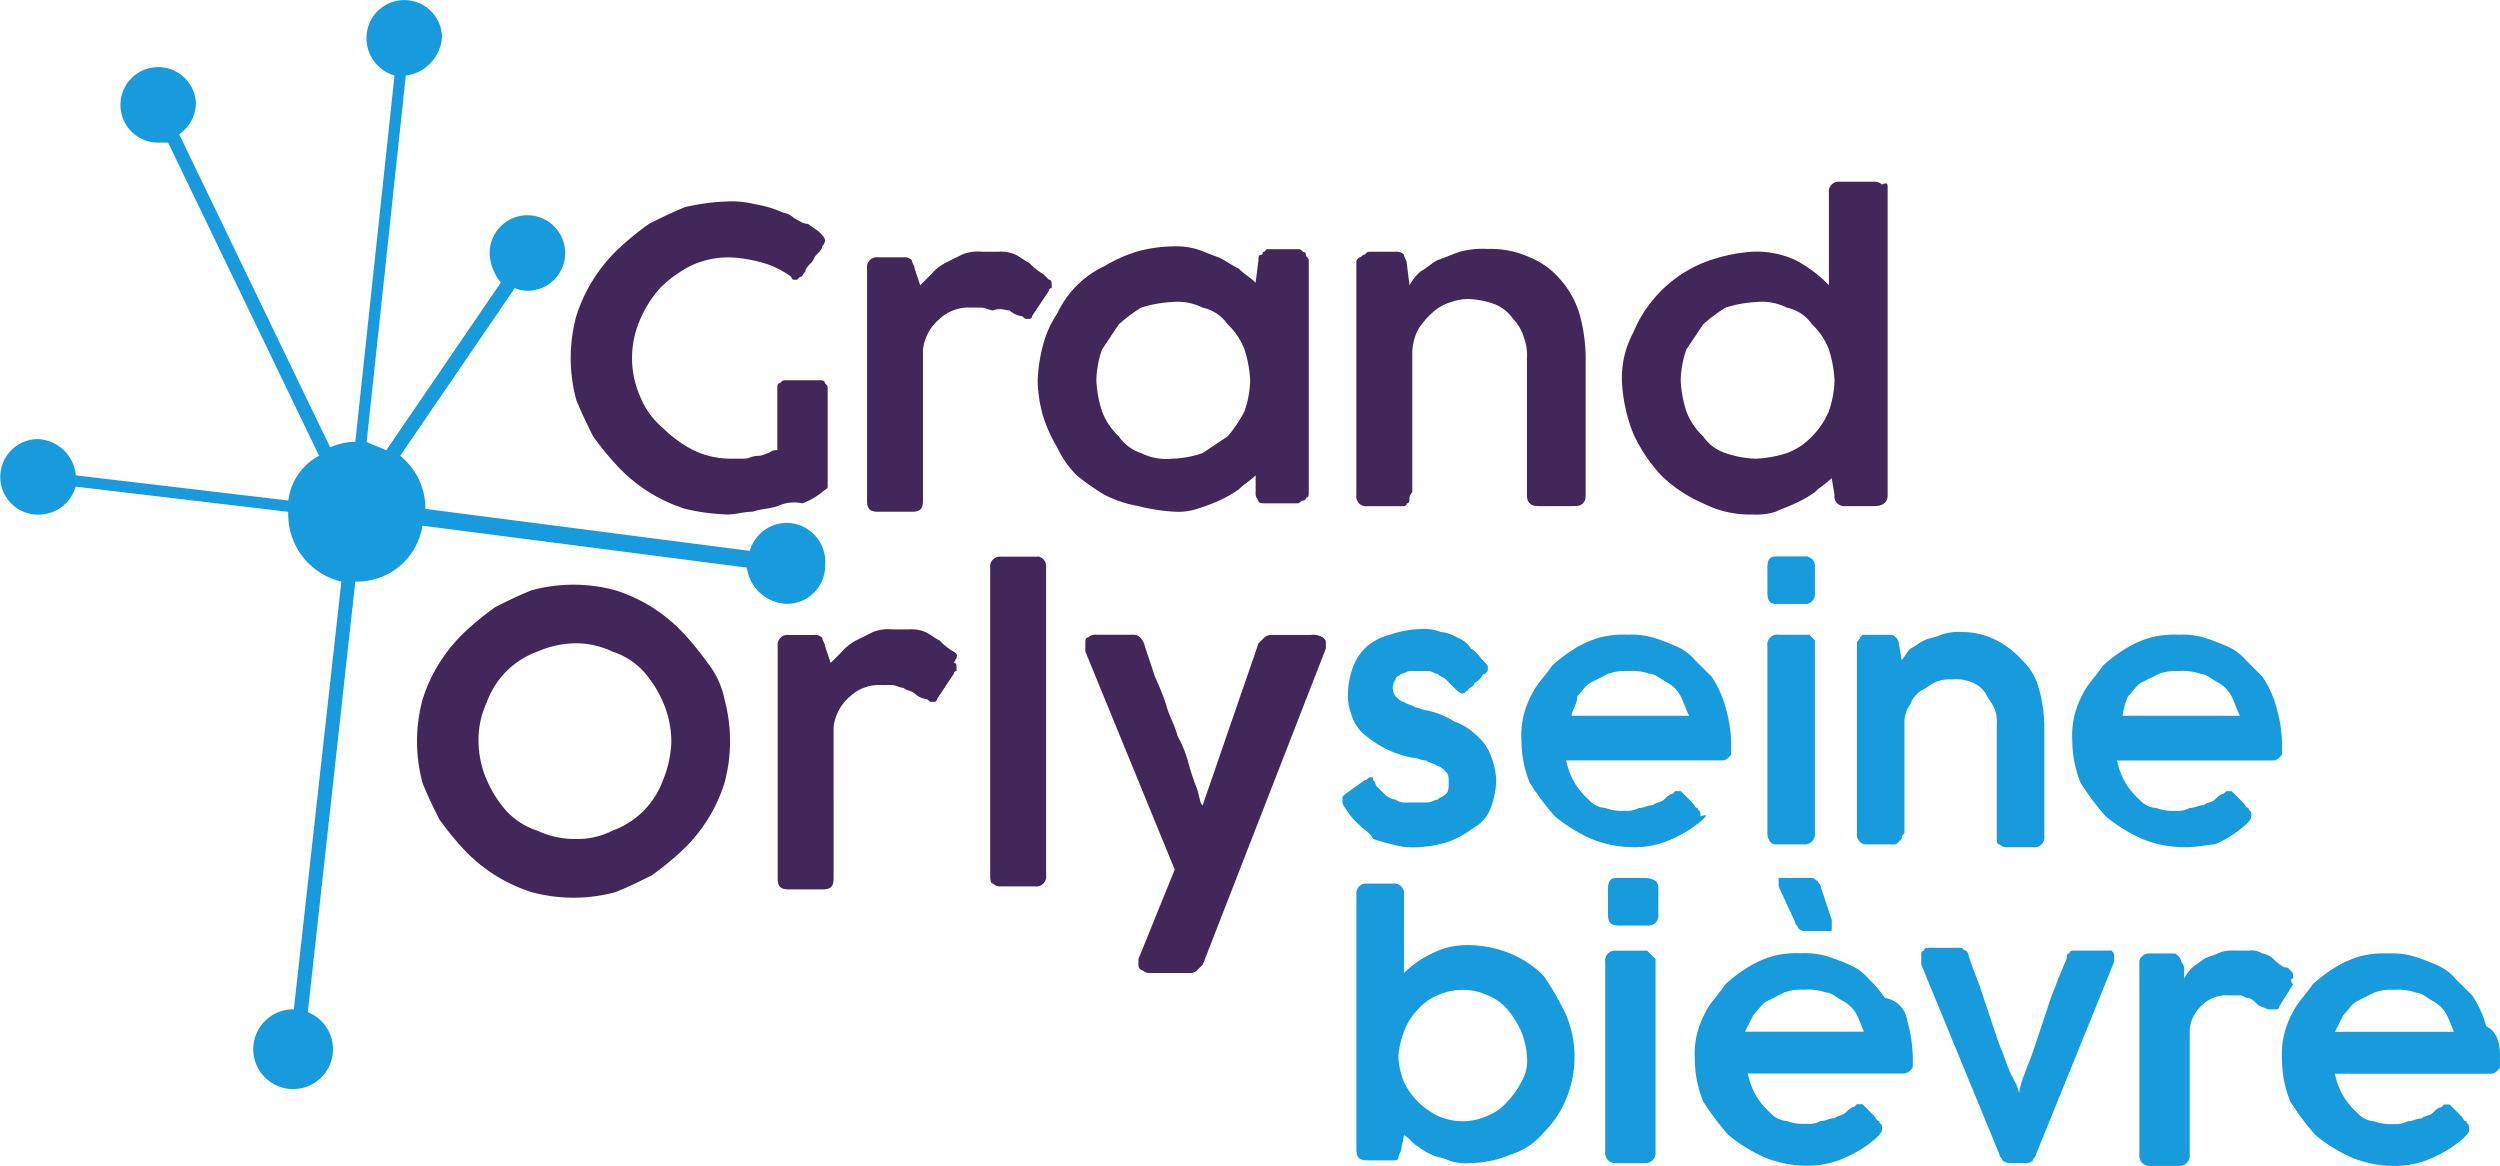
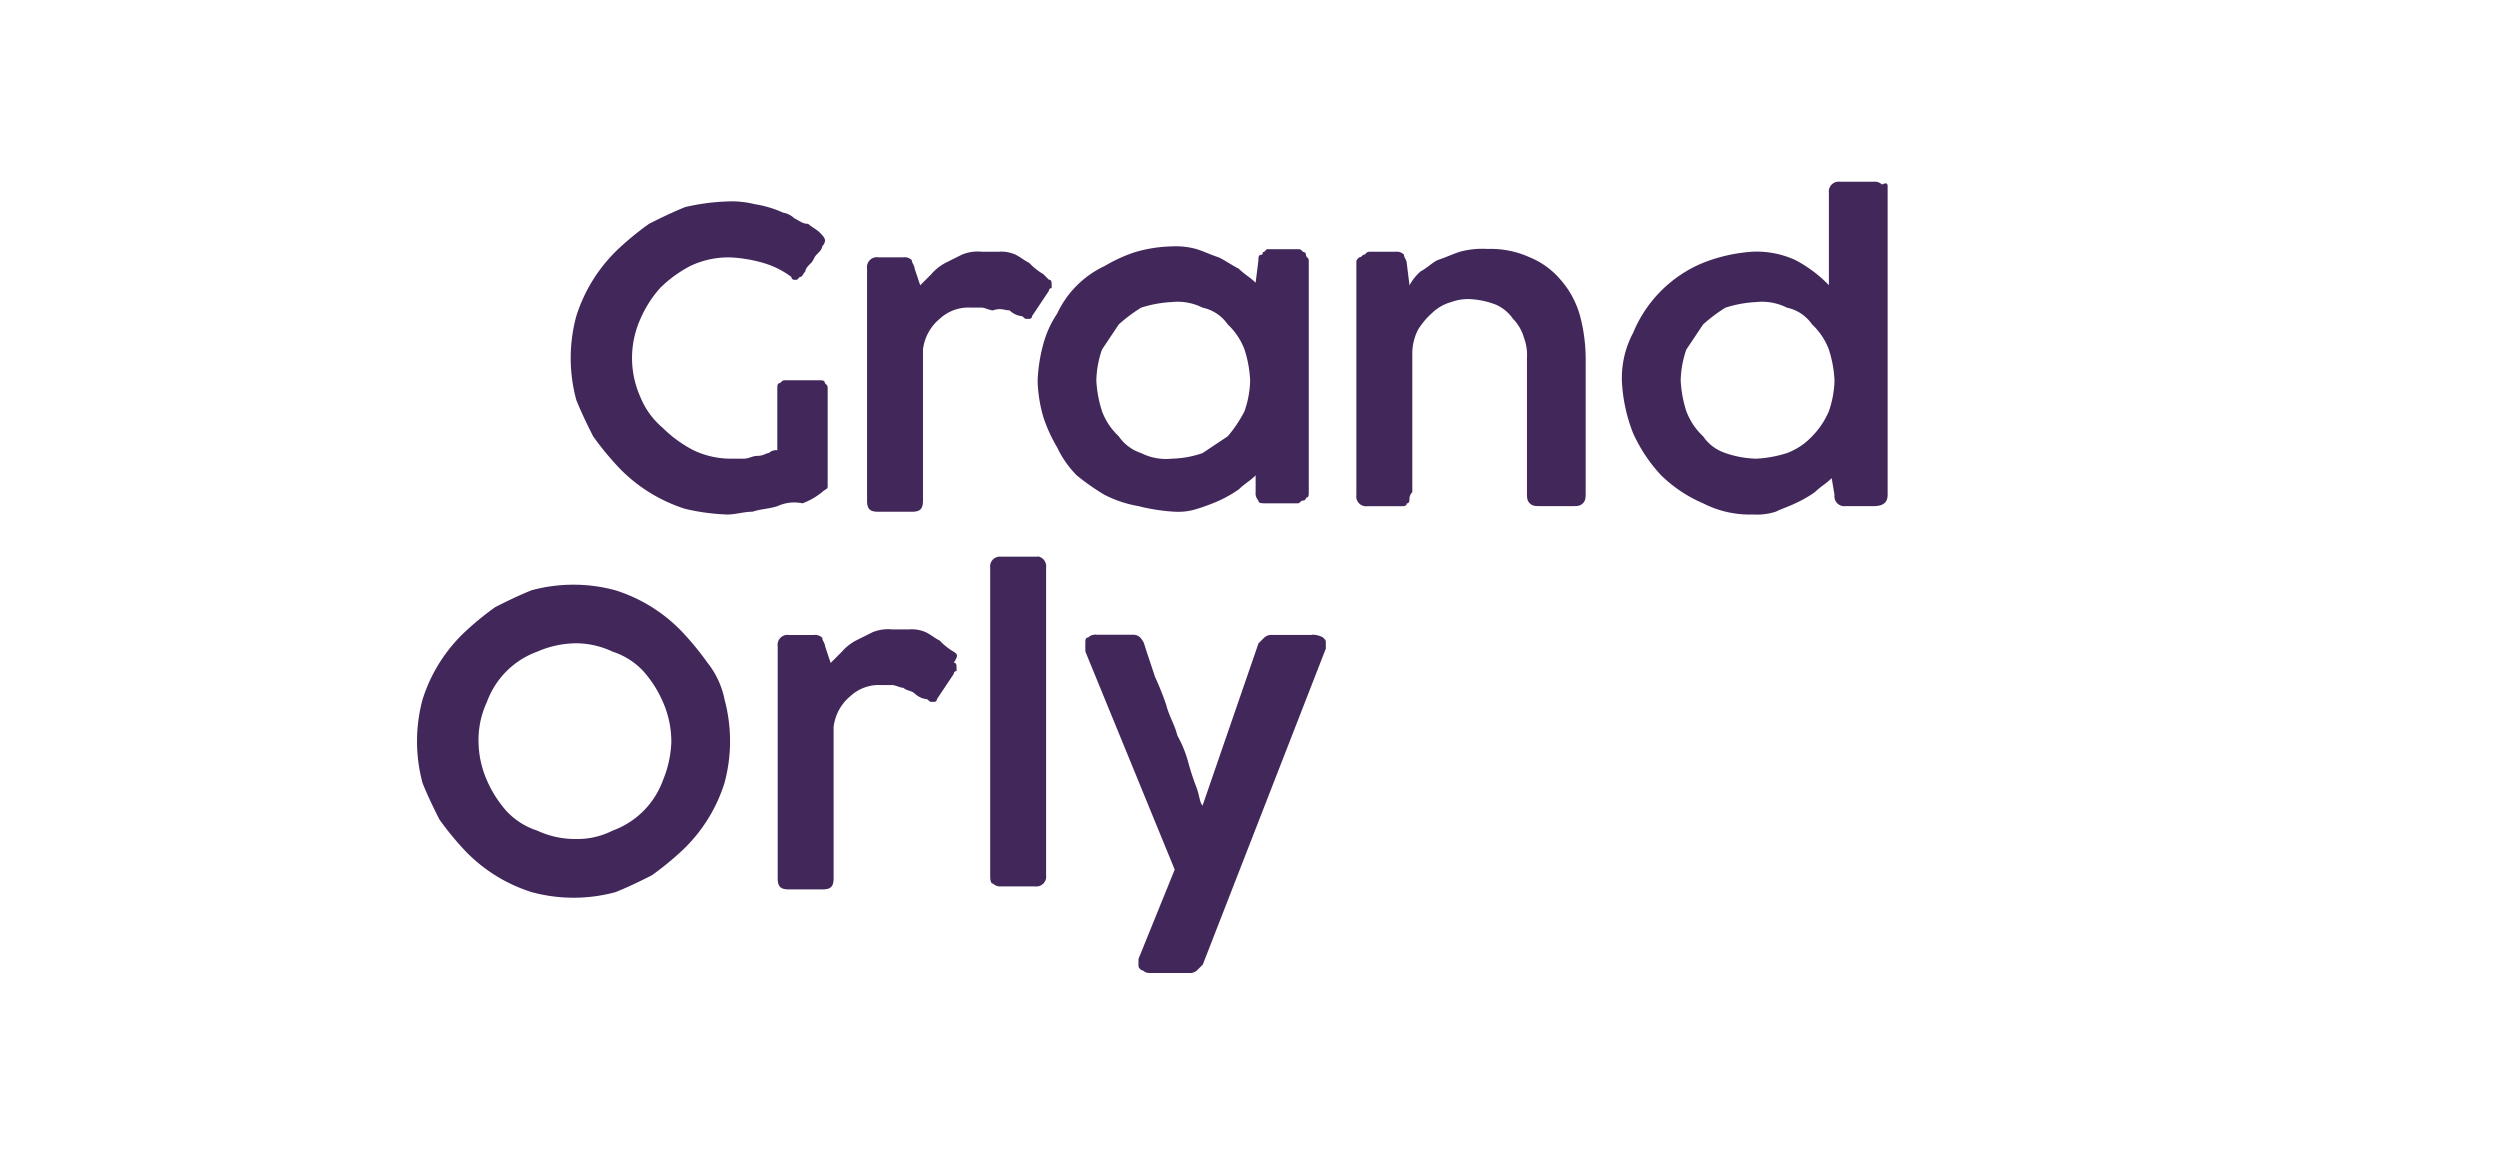
<svg xmlns="http://www.w3.org/2000/svg" id="Grand-OrlySeineBievre" width="103.505" height="48.274" viewBox="0 0 103.505 48.274">
  <path id="Tracé_49" data-name="Tracé 49" d="M285.834,70.129c-.347.116-.695.116-1.042.232-.347,0-.695.116-1.042.116a8.936,8.936,0,0,1-1.736-.232,6.537,6.537,0,0,1-2.778-1.736,12.3,12.3,0,0,1-1.042-1.273c-.232-.463-.463-.926-.695-1.5a6.628,6.628,0,0,1,0-3.473,6.538,6.538,0,0,1,1.736-2.778,12.3,12.3,0,0,1,1.273-1.042c.463-.232.926-.463,1.5-.695a8.936,8.936,0,0,1,1.736-.232,3.938,3.938,0,0,1,1.158.116,4.411,4.411,0,0,1,1.158.347.878.878,0,0,1,.463.232c.232.116.347.232.579.232.116.116.347.232.463.347s.232.232.232.347a.359.359,0,0,1-.116.232c0,.116-.116.232-.232.347s-.116.232-.232.347-.232.232-.232.347c-.116.116-.116.232-.232.232l-.116.116h-.116a.113.113,0,0,1-.116-.116,3.622,3.622,0,0,0-1.158-.579,5.81,5.81,0,0,0-1.389-.232,3.7,3.7,0,0,0-1.621.347,5.14,5.14,0,0,0-1.273.926,4.781,4.781,0,0,0-.81,1.273,3.955,3.955,0,0,0,0,3.241,3.283,3.283,0,0,0,.926,1.273,5.141,5.141,0,0,0,1.273.926,3.565,3.565,0,0,0,1.5.347h.579c.232,0,.347-.116.579-.116s.347-.116.463-.116a.425.425,0,0,1,.347-.116V65.267c0-.116,0-.232.116-.232.116-.116.116-.116.232-.116h1.389c.116,0,.232,0,.232.116.116.116.116.116.116.232v4.052c0,.116-.116.116-.232.232h0a2.9,2.9,0,0,1-.81.463A1.634,1.634,0,0,0,285.834,70.129Zm9.608-8.1a.878.878,0,0,0,.463.232c.116,0,.116.116.232.116h.116a.113.113,0,0,0,.116-.116l.695-1.042a.113.113,0,0,1,.116-.116v-.116c0-.116,0-.232-.116-.232l-.232-.232a2.525,2.525,0,0,1-.579-.463c-.232-.116-.347-.232-.579-.347a1.468,1.468,0,0,0-.695-.116h-.695a1.717,1.717,0,0,0-.81.116l-.695.347a2.032,2.032,0,0,0-.579.463l-.463.463a111100.308,111100.308,0,0,1-.232-.695c0-.116-.116-.232-.116-.347a.425.425,0,0,0-.347-.116H290a.409.409,0,0,0-.463.463V69.9c0,.347.116.463.463.463h1.389c.347,0,.463-.116.463-.463V63.646a1.95,1.95,0,0,1,.695-1.273,1.741,1.741,0,0,1,1.273-.463h.463c.116,0,.347.116.463.116C295.095,61.909,295.21,62.025,295.442,62.025Zm3.936,7.64a10.012,10.012,0,0,1-1.158-.81,4.161,4.161,0,0,1-.81-1.158,6.2,6.2,0,0,1-.579-1.273,5.864,5.864,0,0,1-.232-1.5,6.774,6.774,0,0,1,.232-1.5,4.28,4.28,0,0,1,.579-1.273,4.066,4.066,0,0,1,1.968-1.968,6.2,6.2,0,0,1,1.273-.579,5.865,5.865,0,0,1,1.5-.232,3.205,3.205,0,0,1,1.042.116c.347.116.579.232.926.347.232.116.579.347.81.463.232.232.463.347.695.579l.116-.926c0-.116,0-.232.116-.232s0-.116.116-.116l.116-.116h1.273c.116,0,.116,0,.232.116a.113.113,0,0,1,.116.116c0,.116.116.116.116.232V69.55c0,.116,0,.232-.116.232a.113.113,0,0,1-.116.116c-.116,0-.116.116-.232.116h-1.273c-.232,0-.347,0-.347-.116a.425.425,0,0,1-.116-.347v-.695c-.232.232-.463.347-.695.579a5.033,5.033,0,0,1-.81.463,7.979,7.979,0,0,1-.926.347,2.549,2.549,0,0,1-.926.116,7.967,7.967,0,0,1-1.5-.232A4.9,4.9,0,0,1,299.378,69.666Zm-.116-3.473a2.733,2.733,0,0,0,.695,1.042,1.8,1.8,0,0,0,.926.695,2.29,2.29,0,0,0,1.273.232,4.162,4.162,0,0,0,1.273-.232l1.042-.695a5.439,5.439,0,0,0,.695-1.042,4.162,4.162,0,0,0,.232-1.273,4.924,4.924,0,0,0-.232-1.273,2.734,2.734,0,0,0-.695-1.042,1.686,1.686,0,0,0-1.042-.695,2.29,2.29,0,0,0-1.273-.232,4.923,4.923,0,0,0-1.273.232,6.424,6.424,0,0,0-.926.695l-.695,1.042a4.161,4.161,0,0,0-.232,1.273A4.922,4.922,0,0,0,299.262,66.193Zm18.985-5.441a3.283,3.283,0,0,0-1.273-.926,3.866,3.866,0,0,0-1.736-.347,3.569,3.569,0,0,0-1.158.116c-.347.116-.579.232-.926.347-.232.116-.463.347-.695.463a2.033,2.033,0,0,0-.463.579l-.116-.926c0-.116-.116-.232-.116-.347a.425.425,0,0,0-.347-.116h-1.042c-.116,0-.116,0-.232.116-.116,0-.116.116-.232.116-.116.116-.116.116-.116.232v9.608a.409.409,0,0,0,.463.463h1.389c.116,0,.232,0,.232-.116.116,0,.116-.116.116-.232a.4.4,0,0,1,.116-.232V63.762a2.181,2.181,0,0,1,.232-.926,3.068,3.068,0,0,1,.579-.695,1.866,1.866,0,0,1,.81-.463,1.97,1.97,0,0,1,.81-.116,3.38,3.38,0,0,1,1.042.232,1.7,1.7,0,0,1,.695.579,1.866,1.866,0,0,1,.463.81,1.97,1.97,0,0,1,.116.81V69.55c0,.232,0,.347.116.463s.232.116.463.116h1.273c.232,0,.347,0,.463-.116s.116-.232.116-.463V63.993a7.006,7.006,0,0,0-.232-1.736A3.813,3.813,0,0,0,318.247,60.752Zm13.544-3.82V69.666c0,.347-.232.463-.579.463h-1.158a.409.409,0,0,1-.463-.463l-.116-.695c-.232.232-.463.347-.695.579a5.031,5.031,0,0,1-.81.463c-.232.116-.579.232-.81.347a2.549,2.549,0,0,1-.926.116,4.239,4.239,0,0,1-2.084-.463,5.7,5.7,0,0,1-1.736-1.158,6.489,6.489,0,0,1-1.158-1.736,6.761,6.761,0,0,1-.463-2.084,3.965,3.965,0,0,1,.463-2.084,5.321,5.321,0,0,1,2.894-2.894,6.76,6.76,0,0,1,2.084-.463,3.865,3.865,0,0,1,1.736.347,5.442,5.442,0,0,1,1.389,1.042v-3.82a.409.409,0,0,1,.463-.463h1.389a.425.425,0,0,1,.347.116C331.792,56.7,331.792,56.816,331.792,56.932Zm-2.2,7.988a4.924,4.924,0,0,0-.232-1.273,2.734,2.734,0,0,0-.695-1.042,1.686,1.686,0,0,0-1.042-.695,2.29,2.29,0,0,0-1.273-.232,4.923,4.923,0,0,0-1.273.232,6.424,6.424,0,0,0-.926.695l-.695,1.042a4.162,4.162,0,0,0-.232,1.273,4.924,4.924,0,0,0,.232,1.273,2.733,2.733,0,0,0,.695,1.042,1.8,1.8,0,0,0,.926.695,4.162,4.162,0,0,0,1.273.232,4.923,4.923,0,0,0,1.273-.232,2.734,2.734,0,0,0,1.042-.695,3.286,3.286,0,0,0,.695-1.042,4.162,4.162,0,0,0,.232-1.273Zm-45.958,13.2a6.626,6.626,0,0,1,0,3.473,6.537,6.537,0,0,1-1.736,2.778,12.3,12.3,0,0,1-1.273,1.042c-.463.232-.926.463-1.5.695a6.628,6.628,0,0,1-3.473,0,6.537,6.537,0,0,1-2.778-1.736,12.311,12.311,0,0,1-1.042-1.273c-.232-.463-.463-.926-.695-1.5a6.627,6.627,0,0,1,0-3.473,6.536,6.536,0,0,1,1.736-2.778,12.312,12.312,0,0,1,1.273-1.042c.463-.232.926-.463,1.5-.695a6.627,6.627,0,0,1,3.473,0,6.536,6.536,0,0,1,2.778,1.736,12.3,12.3,0,0,1,1.042,1.273A3.588,3.588,0,0,1,283.634,78.116Zm-2.2,1.736a4.086,4.086,0,0,0-.347-1.621,4.78,4.78,0,0,0-.81-1.273,3,3,0,0,0-1.273-.81,3.565,3.565,0,0,0-1.5-.347,4.086,4.086,0,0,0-1.621.347,3.479,3.479,0,0,0-2.084,2.084,3.7,3.7,0,0,0-.347,1.621,4.086,4.086,0,0,0,.347,1.621,4.781,4.781,0,0,0,.81,1.273,3,3,0,0,0,1.273.81,3.7,3.7,0,0,0,1.621.347,3.2,3.2,0,0,0,1.5-.347,3.479,3.479,0,0,0,2.084-2.084A4.545,4.545,0,0,0,281.435,79.853Zm11.692-3.7a2.526,2.526,0,0,1-.579-.463c-.232-.116-.347-.232-.579-.347a1.468,1.468,0,0,0-.695-.116h-.695a1.717,1.717,0,0,0-.81.116l-.695.347a2.033,2.033,0,0,0-.579.463l-.463.463a2136.548,2136.548,0,0,0-.232-.695c0-.116-.116-.232-.116-.347a.425.425,0,0,0-.347-.116H286.3a.409.409,0,0,0-.463.463v9.608c0,.347.116.463.463.463h1.389c.347,0,.463-.116.463-.463V79.274A1.949,1.949,0,0,1,288.843,78a1.741,1.741,0,0,1,1.273-.463h.463c.116,0,.347.116.463.116.116.116.347.116.463.232a.878.878,0,0,0,.463.232c.116,0,.116.116.232.116h.116a.113.113,0,0,0,.116-.116l.695-1.042a.113.113,0,0,1,.116-.116v-.116c0-.116,0-.232-.116-.232C293.358,76.264,293.242,76.264,293.127,76.148Zm3.473-3.936h-1.5a.409.409,0,0,0-.463.463V85.41c0,.116,0,.347.116.347a.425.425,0,0,0,.347.116h1.389a.409.409,0,0,0,.463-.463V72.675a.425.425,0,0,0-.116-.347A.4.4,0,0,0,296.6,72.212Zm11.345,3.241h-1.621a.425.425,0,0,0-.347.116l-.232.232-2.315,6.714c-.116-.116-.116-.347-.232-.695a10.911,10.911,0,0,1-.347-1.042,4.839,4.839,0,0,0-.463-1.158c-.116-.463-.347-.81-.463-1.273a12.011,12.011,0,0,0-.463-1.158l-.347-1.042L301,75.8c-.116-.232-.232-.347-.463-.347h-1.5a.425.425,0,0,0-.347.116c-.116,0-.116.116-.116.232v.347h0l3.7,9.03-1.5,3.7v.232c0,.116,0,.116.116.232.116,0,.116.116.347.116h1.621a.425.425,0,0,0,.347-.116l.232-.232,5.094-13.081V75.8c0-.116,0-.116-.116-.232A.876.876,0,0,0,307.944,75.454Z" transform="translate(-253.639 -49.175)" fill="#42275a" />
-   <path id="Tracé_50" data-name="Tracé 50" d="M312.263,84.35a3.069,3.069,0,0,1-.579-.695.425.425,0,0,1-.116-.347v-.116l.116-.116.81-.579c.116,0,.116-.116.232-.116s.116,0,.116.116a.4.4,0,0,1,.116.232l.347.347a.878.878,0,0,0,.463.232.7.7,0,0,0,.463.116h.81c.232,0,.347-.116.463-.116.116-.116.232-.116.347-.232s.116-.232.116-.463,0-.347-.116-.463-.232-.232-.347-.232c-.116-.116-.347-.116-.463-.232-.232,0-.347-.116-.579-.116a4.147,4.147,0,0,1-1.273-.463,4.905,4.905,0,0,1-.81-.579,1.866,1.866,0,0,1-.463-.81,2.256,2.256,0,0,1-.116-.926,3.381,3.381,0,0,1,.232-1.042,2.076,2.076,0,0,1,.579-.81,2.327,2.327,0,0,1,.926-.463,4.162,4.162,0,0,1,1.273-.232,1.716,1.716,0,0,1,.81.116,1.645,1.645,0,0,1,.695.232,1.156,1.156,0,0,1,.579.463c.232.116.347.347.579.579.116.116.116.116.116.232s0,.116-.116.232c-.116,0-.116.116-.232.232s-.232.116-.232.232c-.116.116-.232.116-.232.232-.116,0-.116.116-.232.116s-.232-.116-.347-.232l-.347-.347c-.116-.116-.232-.116-.347-.232-.116,0-.232-.116-.347-.116h-.81c-.116,0-.232.116-.347.116-.116.116-.232.116-.232.232a.579.579,0,0,0,0,.695c.116.116.232.232.347.232.116.116.347.116.463.232.116,0,.347.116.463.116a3.466,3.466,0,0,1,1.158.463,2.521,2.521,0,0,1,.926.579,2.076,2.076,0,0,1,.579.81,3.38,3.38,0,0,1,.232,1.042,3.424,3.424,0,0,1-.232,1.158,1.556,1.556,0,0,1-.695.81,4.693,4.693,0,0,1-1.042.579,4.975,4.975,0,0,1-1.389.232,2.877,2.877,0,0,1-.926-.116,7.381,7.381,0,0,1-.81-.232C312.726,84.7,312.494,84.582,312.263,84.35Zm20.953.81h1.158c.116,0,.116,0,.232-.116l.116-.116c0-.116,0-.116.116-.232V80.067a1.241,1.241,0,0,1,.232-.695,1.156,1.156,0,0,1,.463-.579c.232-.116.347-.232.579-.347a1.468,1.468,0,0,1,.695-.116,1.717,1.717,0,0,1,.81.116,1.156,1.156,0,0,1,.579.463c.116.232.232.347.347.579a1.468,1.468,0,0,1,.116.695v4.631c0,.232,0,.347.116.347a.425.425,0,0,0,.347.116h1.042a.409.409,0,0,0,.463-.463V80.183a5.863,5.863,0,0,0-.232-1.5,2.4,2.4,0,0,0-.695-1.158,3.605,3.605,0,0,0-1.042-.81,3.083,3.083,0,0,0-1.389-.347,2.257,2.257,0,0,0-.926.116c-.232.116-.463.116-.695.232s-.347.232-.579.347c-.116.116-.232.347-.347.463l-.116-.695a.4.4,0,0,0-.116-.232c-.116-.116-.116-.116-.347-.116H333.1l-.116.116c0,.116-.116.116-.116.232V84.7a.425.425,0,0,0,.116.347A.4.4,0,0,0,333.216,85.161Zm-3.473,1.389h-.116V86.9l.695,1.5c0,.116.116.116.116.232a.4.4,0,0,0,.232.116h1.042c.116,0,.116,0,.116-.116v-.347l-.463-1.389c0-.116-.116-.116-.116-.232-.116,0-.116-.116-.232-.116h-1.273Zm-41.212-14.7a1.6,1.6,0,0,0-1.5,1.158L273.6,71.269v-.116a2.814,2.814,0,0,0-1.042-2.084l4.746-6.946a1.259,1.259,0,0,0,.579.116,1.564,1.564,0,1,0-1.621-1.5,2.057,2.057,0,0,0,.463,1.158l-4.746,6.946c-.232-.116-.579-.232-.81-.347l1.621-15.165a1.729,1.729,0,0,0,1.5-1.621,1.564,1.564,0,1,0-3.126.116,1.6,1.6,0,0,0,1.158,1.5L270.7,68.491h-.116a2.725,2.725,0,0,0-.926.232l-6.251-12.966a1.6,1.6,0,0,0,.695-1.273,1.564,1.564,0,1,0-1.5,1.621h.347L269.2,69.07a2.416,2.416,0,0,0-1.273,1.852l-8.8-1.042a1.638,1.638,0,0,0-1.621-1.5,1.564,1.564,0,0,0,.116,3.126,1.6,1.6,0,0,0,1.5-1.158l8.8,1.042V71.5a2.853,2.853,0,0,0,2.2,2.778l-1.968,17.712h0a1.65,1.65,0,1,0,.579.116L270.7,74.279h.116a2.735,2.735,0,0,0,2.663-2.315L286.911,73.7a1.729,1.729,0,0,0,1.621,1.5,1.583,1.583,0,0,0,1.621-1.621A1.614,1.614,0,0,0,288.531,71.848Zm32.3,20.374a4.516,4.516,0,0,1,0,3.473,4.164,4.164,0,0,1-.926,1.389,2.952,2.952,0,0,1-1.389.926,4.645,4.645,0,0,1-1.736.347,1.97,1.97,0,0,1-.81-.116c-.232-.116-.463-.116-.695-.232a2.531,2.531,0,0,1-.579-.347c-.232-.116-.347-.347-.579-.463l-.116.579c0,.116-.116.232-.116.347s-.116.116-.232.116H312.61c-.347,0-.463-.116-.463-.463V87.245a.425.425,0,0,1,.116-.347.359.359,0,0,1,.232-.116h1.158a.409.409,0,0,1,.463.463v3.241a4.158,4.158,0,0,1,1.158-.81,3.2,3.2,0,0,1,1.5-.347,4.645,4.645,0,0,1,1.736.347,4.164,4.164,0,0,1,1.389.926A11.572,11.572,0,0,1,320.829,92.222Zm-1.621,1.736a3.38,3.38,0,0,0-.232-1.042,4.061,4.061,0,0,0-.579-.926,2.077,2.077,0,0,0-.81-.579,2.46,2.46,0,0,0-2.084,0,2.076,2.076,0,0,0-.81.579,2.521,2.521,0,0,0-.579.926,3.381,3.381,0,0,0-.232,1.042h0A3.38,3.38,0,0,0,314.115,95,3.028,3.028,0,0,0,315.5,96.39a2.46,2.46,0,0,0,2.084,0,2.077,2.077,0,0,0,.81-.579,3.517,3.517,0,0,0,.579-.81A1.72,1.72,0,0,0,319.209,93.959Zm10.3-18.754h1.158a.409.409,0,0,0,.463-.463V73.7a.409.409,0,0,0-.463-.463h-1.158c-.232,0-.347.116-.347.463v1.042C329.165,75.089,329.28,75.205,329.512,75.205Zm0,9.956h1.158a.424.424,0,0,0,.463-.463V76.71l-.116-.116-.116-.116h-1.273a.409.409,0,0,0-.463.463V84.7C329.165,84.929,329.28,85.161,329.512,85.161Zm-3.01-1.042a4.781,4.781,0,0,1-1.273.81,3.7,3.7,0,0,1-1.621.347,4.645,4.645,0,0,1-1.737-.347,6.564,6.564,0,0,1-1.5-.926,10.86,10.86,0,0,1-1.042-1.389,4.645,4.645,0,0,1-.347-1.736,3.567,3.567,0,0,1,.116-1.158,4.115,4.115,0,0,1,.463-1.042c.232-.347.463-.579.695-.926a6.422,6.422,0,0,1,.926-.695,4.112,4.112,0,0,1,1.042-.463,3.938,3.938,0,0,1,1.158-.116,3.205,3.205,0,0,1,1.042.116,7.973,7.973,0,0,1,.926.347,2.077,2.077,0,0,1,.81.579l.695.695a4.277,4.277,0,0,1,.579,1.273,5.864,5.864,0,0,1,.232,1.5v.347c0,.116,0,.116-.116.232a.4.4,0,0,1-.232.116h-6.483a3.027,3.027,0,0,0,.347.926,3.069,3.069,0,0,0,.579.695,1,1,0,0,0,.695.347,1.97,1.97,0,0,0,.81.116,1.044,1.044,0,0,0,.579-.116c.232,0,.347-.116.579-.116.116-.116.347-.116.463-.232s.232-.232.347-.232h0l.116-.116h.232l.116.116.347.347c.116.116.116.232.232.232,0,.116.116.116.116.232V84C326.733,83.887,326.618,84,326.5,84.119Zm-5.441-4.283h4.862c-.116-.232-.232-.579-.347-.81a1.4,1.4,0,0,0-.579-.579c-.232-.116-.463-.347-.695-.347a2.257,2.257,0,0,0-.926-.116,1.97,1.97,0,0,0-.81.116l-.695.347c-.232.116-.347.347-.579.579C321.293,79.373,321.061,79.6,321.061,79.836Zm29.867,10.882V90.6c0-.116,0-.116-.116-.232s-.116-.116-.232-.116a1.6,1.6,0,0,1-.463-.347.878.878,0,0,0-.463-.232.867.867,0,0,0-.579-.116H348.5a1.468,1.468,0,0,0-.695.116c-.232.116-.347.116-.579.232-.116.116-.347.232-.463.347a1.6,1.6,0,0,0-.347.463V90.37a.425.425,0,0,0-.116-.347.4.4,0,0,0-.116-.232c-.116-.116-.116-.116-.232-.116h-.926a.425.425,0,0,0-.347.116c-.116.116-.116.116-.116.347v7.872a.424.424,0,0,0,.463.463h1.158a.424.424,0,0,0,.463-.463V92.8a1.559,1.559,0,0,1,.579-1.042,1.415,1.415,0,0,1,1.042-.347h.463c.116,0,.232.116.347.116s.232.116.347.232.232.116.463.232h.347a.113.113,0,0,0,.116-.116l.579-.926C350.812,90.833,350.812,90.717,350.928,90.717Zm8.566,3.241v.347c0,.116,0,.116-.116.232a.4.4,0,0,1-.232.116h-6.483a3.026,3.026,0,0,0,.347.926,3.07,3.07,0,0,0,.579.695,1,1,0,0,0,.695.347,1.97,1.97,0,0,0,.81.116,1.044,1.044,0,0,0,.579-.116c.232,0,.347-.116.579-.116.116-.116.347-.116.463-.232s.232-.232.347-.232h0l.116-.116h.232l.116.116.347.347c.116.116.116.232.232.232,0,.116.116.116.116.232v.116c0,.116-.116.232-.232.347a4.78,4.78,0,0,1-1.273.81,3.7,3.7,0,0,1-1.621.347,4.645,4.645,0,0,1-1.736-.347,6.561,6.561,0,0,1-1.5-.926,10.855,10.855,0,0,1-1.042-1.389,4.645,4.645,0,0,1-.347-1.736,3.569,3.569,0,0,1,.116-1.158,4.111,4.111,0,0,1,.463-1.042c.232-.347.463-.579.695-.926a6.425,6.425,0,0,1,.926-.695,4.111,4.111,0,0,1,1.042-.463,3.938,3.938,0,0,1,1.158-.116,3.2,3.2,0,0,1,1.042.116,7.971,7.971,0,0,1,.926.347,2.077,2.077,0,0,1,.81.579l.695.695a4.279,4.279,0,0,1,.579,1.273C359.379,92.917,359.495,93.38,359.495,93.959Zm-1.852-.926c-.116-.232-.232-.579-.347-.81a1.4,1.4,0,0,0-.579-.579c-.232-.116-.463-.347-.695-.347a2.257,2.257,0,0,0-.926-.116,1.97,1.97,0,0,0-.81.116l-.695.347c-.232.116-.347.347-.579.579l-.347.695h4.978Zm-11.229-7.756a4.645,4.645,0,0,1-1.736-.347,6.562,6.562,0,0,1-1.5-.926,10.857,10.857,0,0,1-1.042-1.389,4.644,4.644,0,0,1-.347-1.736,3.569,3.569,0,0,1,.116-1.158,4.113,4.113,0,0,1,.463-1.042c.232-.347.463-.579.695-.926a6.423,6.423,0,0,1,.926-.695,4.113,4.113,0,0,1,1.042-.463,3.938,3.938,0,0,1,1.158-.116,3.2,3.2,0,0,1,1.042.116,7.978,7.978,0,0,1,.926.347,2.077,2.077,0,0,1,.81.579l.695.695a4.278,4.278,0,0,1,.579,1.273,5.863,5.863,0,0,1,.232,1.5v.347c0,.116,0,.116-.116.232a.4.4,0,0,1-.232.116h-6.483a3.027,3.027,0,0,0,.347.926,3.07,3.07,0,0,0,.579.695,1,1,0,0,0,.695.347,1.97,1.97,0,0,0,.81.116,1.044,1.044,0,0,0,.579-.116c.232,0,.347-.116.579-.116.116-.116.347-.116.463-.232s.232-.232.347-.232h0l.116-.116h.232l.116.116.347.347c.116.116.116.232.232.232,0,.116.116.116.116.232V84c0,.116-.116.232-.232.347a4.779,4.779,0,0,1-1.273.81C347.455,85.161,346.992,85.277,346.413,85.277Zm-2.547-5.441h4.862c-.116-.232-.232-.579-.347-.81a1.4,1.4,0,0,0-.579-.579c-.232-.116-.463-.347-.695-.347a2.257,2.257,0,0,0-.926-.116,1.97,1.97,0,0,0-.81.116l-.695.347c-.232.116-.347.347-.579.579A2.945,2.945,0,0,0,343.866,79.836ZM324.3,89.676l-.116-.116h-1.273a.409.409,0,0,0-.463.463v7.872a.424.424,0,0,0,.463.463h1.158a.424.424,0,0,0,.463-.463V89.907Zm-.232-3.126h-1.158c-.232,0-.347.116-.347.463v1.042c0,.347.116.463.463.463h1.158a.409.409,0,0,0,.463-.463V87.013a.425.425,0,0,0-.116-.347A.875.875,0,0,0,324.071,86.55Zm10.882,5.9a5.866,5.866,0,0,1,.232,1.5v.347c0,.116,0,.116-.116.232a.4.4,0,0,1-.232.116h-6.483a3.025,3.025,0,0,0,.347.926,3.067,3.067,0,0,0,.579.695,1,1,0,0,0,.695.347,1.97,1.97,0,0,0,.81.116,1.044,1.044,0,0,0,.579-.116c.232,0,.347-.116.579-.116.116-.116.347-.116.463-.232s.232-.232.347-.232h0l.116-.116h.232l.116.116.347.347c.116.116.116.232.232.232,0,.116.116.116.116.232v.116c0,.116-.116.232-.232.347a4.781,4.781,0,0,1-1.273.81,3.7,3.7,0,0,1-1.621.347,4.645,4.645,0,0,1-1.736-.347,6.562,6.562,0,0,1-1.5-.926,10.858,10.858,0,0,1-1.042-1.389,4.644,4.644,0,0,1-.347-1.736,3.568,3.568,0,0,1,.116-1.158,4.113,4.113,0,0,1,.463-1.042c.232-.347.463-.579.695-.926a6.42,6.42,0,0,1,.926-.695,4.112,4.112,0,0,1,1.042-.463,3.938,3.938,0,0,1,1.158-.116,3.2,3.2,0,0,1,1.042.116,7.971,7.971,0,0,1,.926.347,2.076,2.076,0,0,1,.81.579,5.034,5.034,0,0,1,.695.81A1.1,1.1,0,0,1,334.953,92.454Zm-1.736.579c-.116-.232-.232-.579-.347-.81a1.4,1.4,0,0,0-.579-.579c-.232-.116-.463-.347-.695-.347a2.257,2.257,0,0,0-.926-.116,1.97,1.97,0,0,0-.81.116l-.695.347c-.232.116-.347.347-.579.579l-.347.695h4.978Zm9.956-3.473H341.9c-.116,0-.232,0-.232.116-.116,0-.116.116-.116.232-.116.232-.232.579-.347.81-.116.347-.232.579-.347.926l-.347,1.042-.347,1.042c-.116.347-.232.579-.347.926a2.944,2.944,0,0,0-.232.81,1.956,1.956,0,0,0-.232-.579,5.64,5.64,0,0,1-.347-.81c-.116-.347-.232-.579-.347-.926l-.347-1.042-.347-1.042c-.116-.347-.232-.579-.347-.926l-.116-.347a.4.4,0,0,0-.116-.232c-.116,0-.116-.116-.232-.116h-1.273c-.116,0-.232,0-.232.116-.116,0-.116.116-.116.232v.347l3.241,7.872c0,.116.116.116.116.232a.507.507,0,0,0,.347.116h.579a.425.425,0,0,0,.347-.116c0-.116.116-.116.116-.232l3.241-7.988v-.232c0-.116,0-.116-.116-.232Z" transform="translate(-255.989 -50.2)" fill="#179bdc" />
</svg>